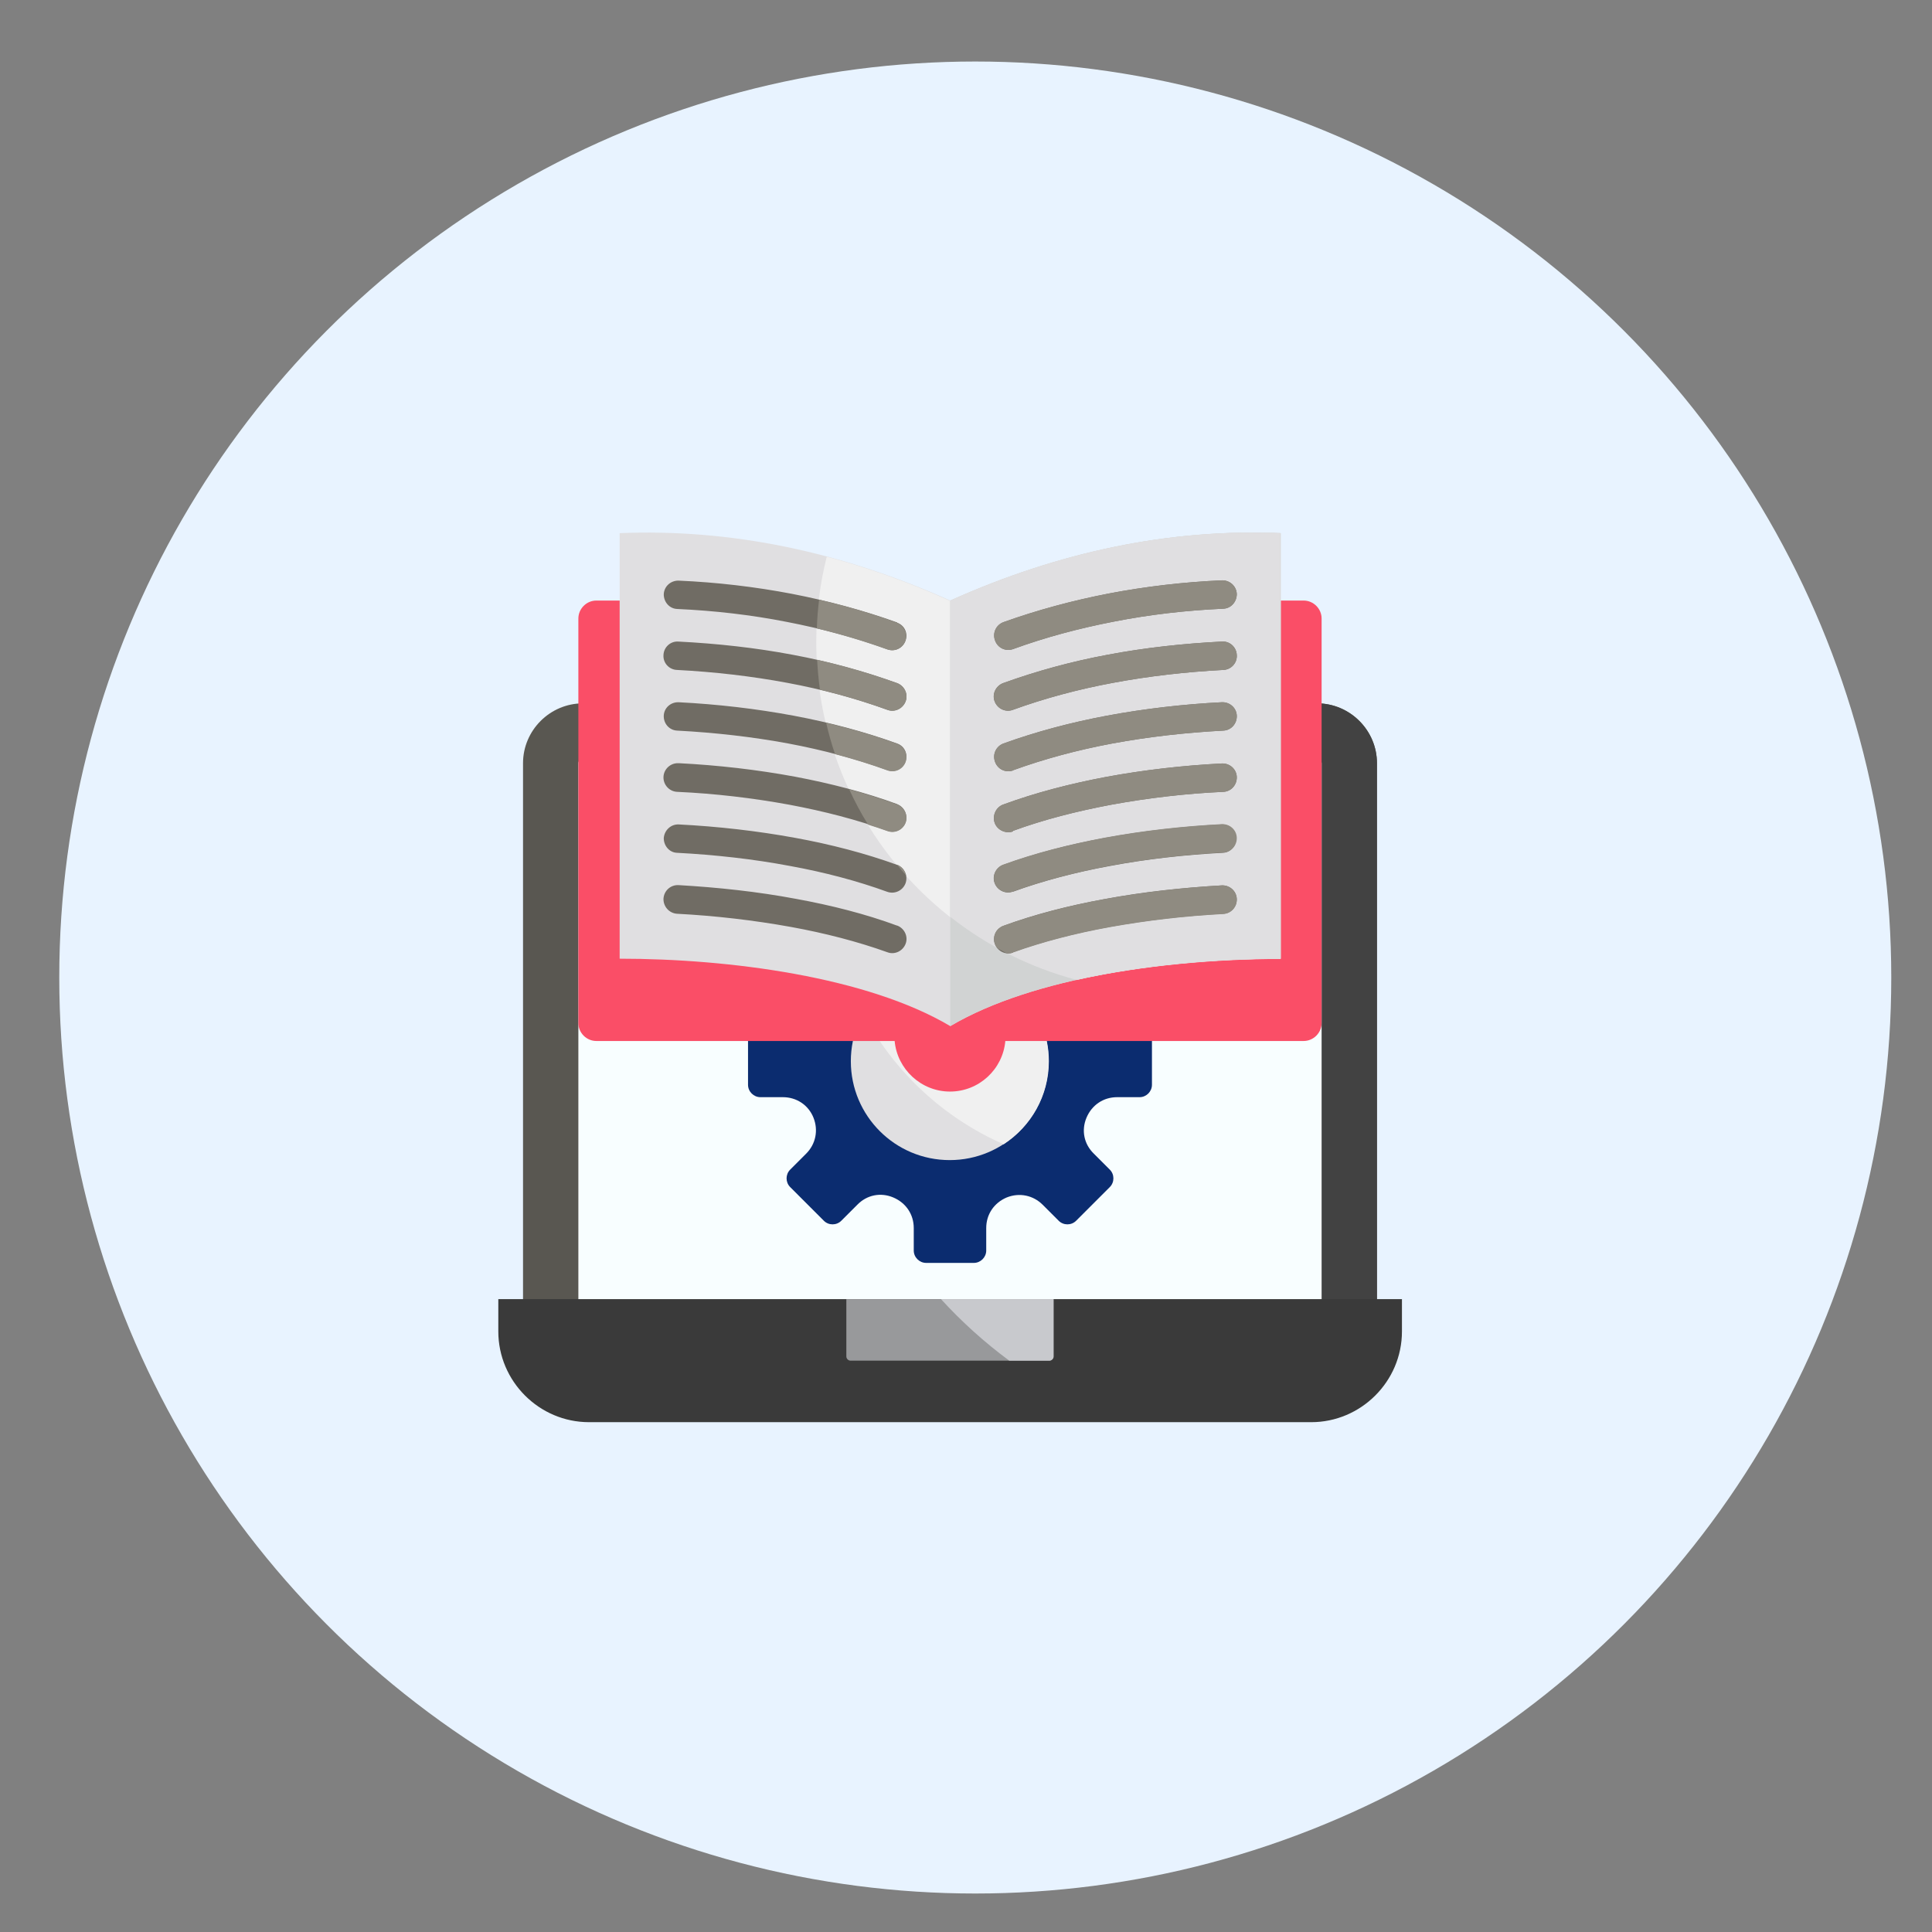
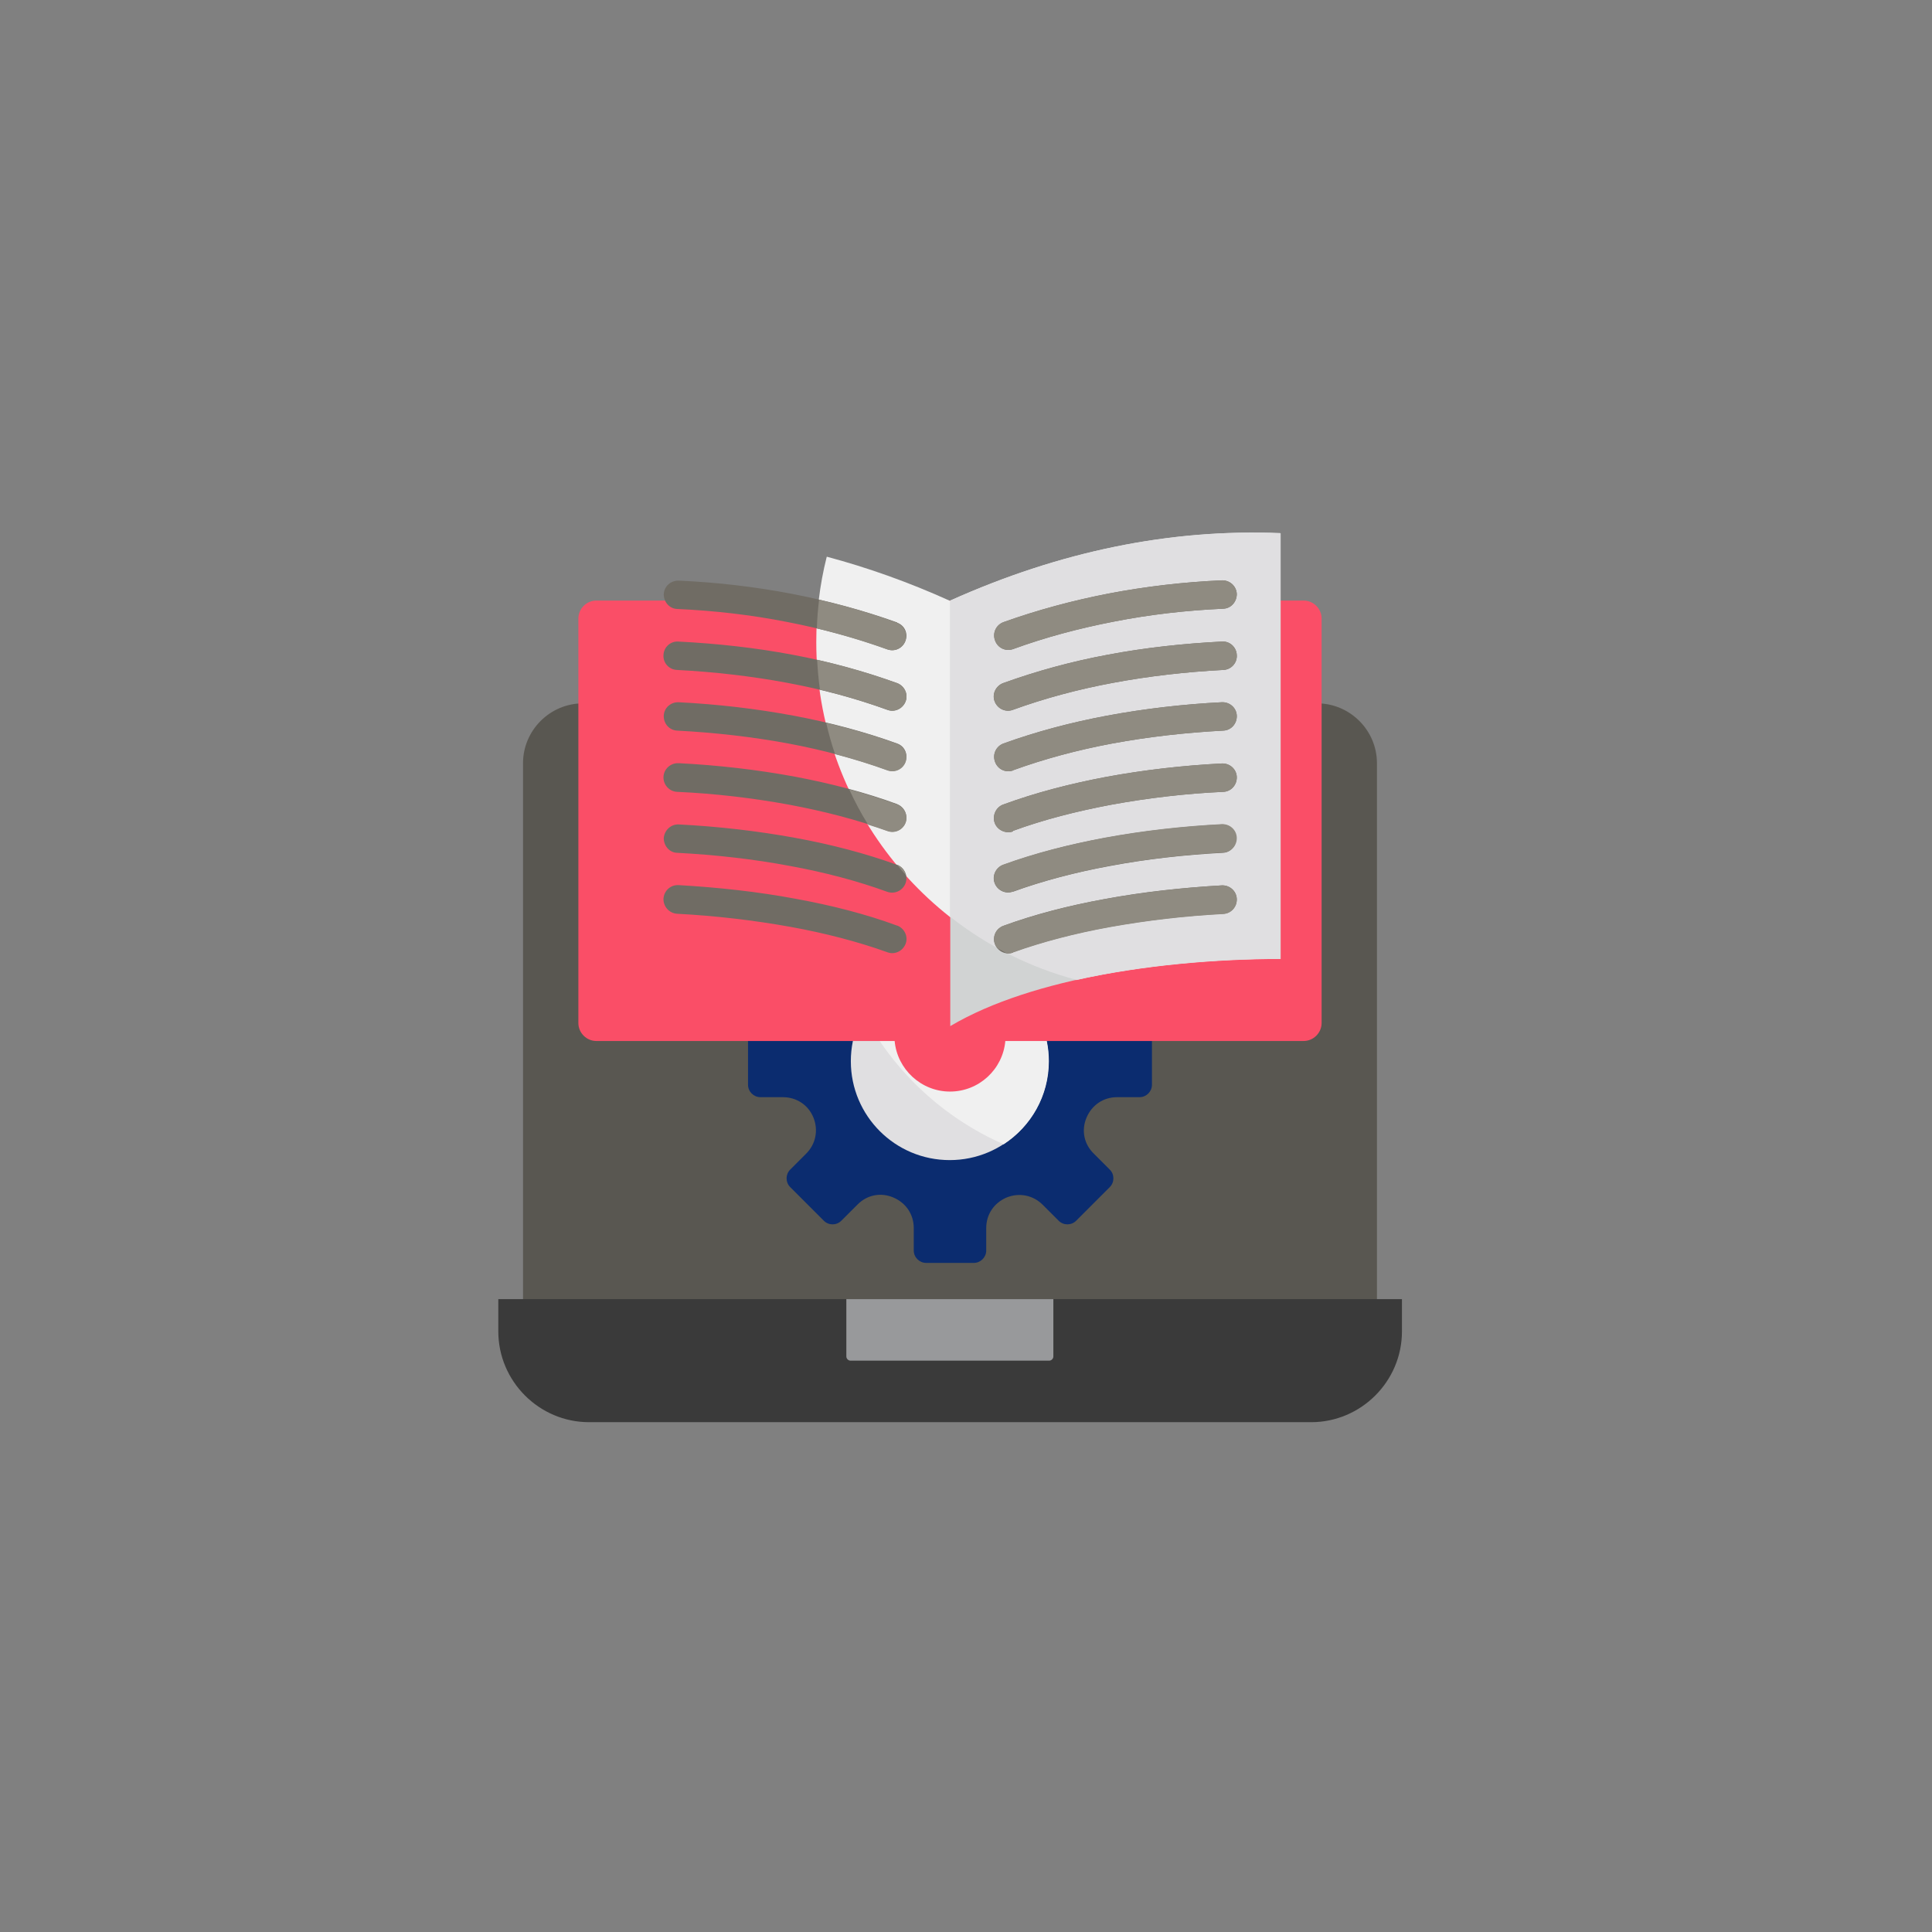
<svg xmlns="http://www.w3.org/2000/svg" id="Layer_1" version="1.1" viewBox="0 0 68.78 68.78">
  <rect x="0" y="0" width="68.78" height="68.78" fill="#808080" stroke="none" />
-   <circle cx="34.72" cy="34.8" r="32.61" fill="#e8f3ff" />
  <g>
    <path d="M49.02,48.39l-30.4-.76v-20.46c0-1.17.96-2.13,2.13-2.13h26.14c1.17,0,2.13.96,2.13,2.13v21.22h0Z" fill="#595751" fill-rule="evenodd" />
-     <path d="M49.02,48.39l-13.59-.34c-3.73-2.96-6.11-7.54-6.11-12.67,0-3.93,1.4-7.54,3.73-10.34h13.84c1.17,0,2.13.96,2.13,2.13v21.22Z" fill="#424242" fill-rule="evenodd" />
-     <path d="M47.05,47.68v-20.51c0-.08-.08-.16-.16-.16h-26.14c-.08,0-.16.07-.16.16v20.51h26.46Z" fill="#f8feff" fill-rule="evenodd" />
    <path d="M17.73,46.25h32.18v1.15c0,1.78-1.46,3.23-3.23,3.23h-25.71c-1.78,0-3.23-1.46-3.23-3.23v-1.15Z" fill="#3a3a3a" fill-rule="evenodd" />
    <path d="M30.13,46.25v2.04c0,.08.07.15.15.15h7.07c.08,0,.15-.07.15-.15v-2.04h-7.38Z" fill="#98999b" fill-rule="evenodd" />
-     <path d="M35.94,48.44h1.42c.08,0,.15-.07.15-.15v-2.04h-4.01c.74.81,1.55,1.54,2.43,2.19h0Z" fill="#c8c9cd" fill-rule="evenodd" />
    <path d="M32.97,30.58h1.7c.24,0,.44.2.44.44v.8c0,.49.28.9.73,1.09s.94.09,1.28-.26l.57-.57c.17-.17.45-.17.62,0l1.2,1.2c.17.17.17.45,0,.62l-.57.57c-.34.34-.44.83-.26,1.28.19.45.6.73,1.09.73h.8c.24,0,.44.2.44.44v1.7c0,.24-.2.44-.44.44h-.8c-.49,0-.9.28-1.09.73-.19.45-.09.94.26,1.28l.57.57c.17.17.17.45,0,.62l-1.2,1.2c-.17.17-.45.17-.62,0l-.57-.57c-.34-.34-.83-.44-1.28-.26-.45.19-.73.6-.73,1.09v.8c0,.24-.2.44-.44.44h-1.7c-.24,0-.44-.2-.44-.44v-.8c0-.49-.28-.9-.73-1.09-.45-.19-.94-.09-1.28.26l-.57.57c-.17.17-.45.17-.62,0l-1.2-1.2c-.17-.17-.17-.45,0-.62l.57-.57c.34-.34.44-.83.26-1.28s-.6-.73-1.09-.73h-.8c-.24,0-.44-.2-.44-.44v-1.7c0-.24.2-.44.44-.44h.8c.49,0,.9-.28,1.09-.73.19-.45.09-.94-.26-1.28l-.57-.57c-.17-.17-.17-.45,0-.62l1.2-1.2c.17-.17.45-.17.62,0l.57.57c.34.34.83.44,1.28.26.45-.19.73-.6.73-1.09v-.8c0-.24.2-.44.44-.44h0Z" fill="#0b2c6f" fill-rule="evenodd" />
    <circle cx="33.81" cy="37.78" r="3.52" fill="#e0dfe1" />
    <path d="M35.74,40.74c-2.15-.94-3.92-2.59-5.01-4.66.6-1.09,1.76-1.82,3.09-1.82,1.95,0,3.52,1.58,3.52,3.52,0,1.24-.64,2.32-1.6,2.95Z" fill="#f0f0f0" fill-rule="evenodd" />
    <path d="M46.41,21.38c.35,0,.64.29.64.64v14.4c0,.35-.29.64-.64.64h-10.62c-.09,1.01-.94,1.8-1.97,1.8s-1.88-.8-1.97-1.8h-10.62c-.35,0-.64-.29-.64-.64v-14.4c0-.35.29-.64.64-.64h25.18Z" fill="#fa4e67" fill-rule="evenodd" />
-     <path d="M33.83,36.53c-2.95-1.75-7.85-2.4-11.77-2.4v-15.15c3.92-.16,7.84.64,11.77,2.4,3.93-1.76,7.85-2.56,11.77-2.4v15.15c-3.92,0-8.81.65-11.77,2.4h0Z" fill="#e0dfe1" fill-rule="evenodd" />
    <path d="M29.44,19.82c1.46.39,2.92.91,4.38,1.57,3.93-1.76,7.85-2.56,11.77-2.4v15.15c-2.29,0-4.9.22-7.28.75-5.32-1.41-9.25-6.27-9.25-12.03,0-1.02.12-2.04.37-3.03h0Z" fill="#f0f0f0" fill-rule="evenodd" />
    <path d="M45.59,18.98c-3.92-.16-7.84.64-11.76,2.4v15.15c2.95-1.75,7.84-2.4,11.76-2.4v-15.15Z" fill="#d1d3d3" fill-rule="evenodd" />
    <path d="M45.59,18.98c-3.92-.16-7.84.64-11.76,2.4v11.26c1.31,1.03,2.83,1.8,4.48,2.24,2.37-.53,4.99-.75,7.27-.75v-15.15Z" fill="#e0dfe1" fill-rule="evenodd" />
    <path d="M31.94,32.95c.26.1.4.39.3.65-.1.26-.39.4-.65.3,0,0,0,0,0,0-1.06-.38-2.22-.68-3.43-.9-1.33-.24-2.71-.4-4.06-.47-.28-.02-.49-.26-.48-.54.02-.28.25-.49.53-.48,1.39.08,2.81.23,4.19.49,1.26.23,2.48.54,3.59.95h0ZM36.06,23.11c-.27.09-.55-.05-.64-.32-.09-.26.04-.54.3-.64,1.2-.43,2.46-.77,3.75-1.02,1.31-.25,2.66-.41,4.04-.47.28,0,.51.21.52.49,0,.27-.2.51-.48.52-1.33.06-2.63.21-3.9.46-1.24.24-2.44.56-3.59.98ZM36.06,25.27c1.13-.41,2.32-.73,3.56-.96,1.28-.24,2.6-.39,3.93-.46.28-.01.5-.25.48-.53-.01-.28-.25-.5-.53-.48-1.38.07-2.75.22-4.07.47-1.29.24-2.53.58-3.72,1.01-.26.1-.4.39-.3.65.1.26.39.4.65.3h0ZM36.06,27.43c-.27.09-.55-.05-.64-.32-.09-.26.04-.54.3-.64,1.16-.42,2.4-.75,3.68-.99,1.34-.25,2.72-.41,4.1-.48.28-.01.52.2.53.48.01.28-.2.52-.48.53h0c-1.33.07-2.67.22-3.96.46-1.23.23-2.42.55-3.52.95ZM36.06,29.58c1.09-.4,2.27-.7,3.49-.93,1.31-.24,2.66-.4,4-.46.28-.01.49-.25.48-.53h0c-.01-.28-.25-.49-.53-.48h0c-1.38.07-2.78.23-4.13.48-1.27.24-2.51.56-3.65.98-.26.09-.4.39-.31.65.09.26.39.4.65.31,0,0,0,0,0,0ZM36.06,31.74c-.26.1-.55-.04-.65-.3-.1-.26.04-.55.3-.65,1.13-.41,2.36-.73,3.62-.96,1.36-.25,2.78-.41,4.16-.48.28-.01.51.21.52.49,0,.27-.2.51-.47.52-1.34.07-2.71.22-4.03.47-1.21.22-2.39.53-3.46.92ZM36.06,33.9c1.06-.38,2.22-.68,3.43-.9,1.33-.24,2.71-.4,4.06-.47.28-.01.49-.25.48-.53,0,0,0,0,0,0-.01-.28-.25-.49-.53-.48-1.39.08-2.81.23-4.19.49-1.26.23-2.48.54-3.59.95-.26.1-.4.39-.3.65s.39.4.65.3h0ZM31.94,28.63c.26.1.39.39.3.65-.1.26-.38.39-.64.3-1.09-.4-2.27-.7-3.49-.93-1.31-.24-2.66-.4-4-.46-.28-.01-.5-.25-.49-.53.01-.28.25-.5.53-.49,0,0,.01,0,.02,0,1.38.07,2.78.23,4.13.48,1.27.24,2.51.56,3.65.98ZM31.94,26.47c-1.16-.42-2.4-.75-3.68-.99-1.34-.25-2.72-.41-4.1-.48-.28-.01-.52.2-.53.48-.01.28.2.52.48.53,1.33.07,2.67.22,3.96.46,1.23.23,2.42.55,3.53.95.27.09.55-.05.64-.32.09-.26-.04-.54-.3-.63ZM31.94,24.32c.26.1.4.39.3.65-.1.26-.39.4-.65.3,0,0,0,0,0,0-1.13-.41-2.32-.73-3.56-.96-1.28-.24-2.6-.39-3.93-.46-.28-.01-.5-.25-.48-.53.01-.28.25-.5.53-.48,1.38.07,2.75.22,4.07.47,1.29.24,2.53.58,3.72,1.01h0ZM31.94,30.79c-1.13-.41-2.36-.73-3.62-.96-1.36-.25-2.78-.41-4.16-.48-.28-.01-.51.21-.53.49,0,.27.2.51.47.52,1.34.07,2.71.22,4.03.47,1.21.22,2.39.53,3.46.92.26.09.55-.04.65-.31.09-.26-.04-.55-.3-.65h0ZM31.94,22.16c-1.2-.43-2.46-.77-3.75-1.02-1.31-.25-2.66-.41-4.04-.47-.28,0-.51.21-.52.49,0,.27.2.51.48.52,1.33.06,2.63.21,3.9.46,1.24.24,2.44.56,3.59.98.27.09.55-.05.64-.32.09-.26-.04-.54-.3-.63h0Z" fill="#706c64" fill-rule="evenodd" />
    <path d="M35.83,33.93c-.11-.06-.22-.11-.32-.17-.18-.21-.16-.53.05-.71.05-.04.1-.07.16-.09,1.11-.4,2.33-.72,3.59-.95,1.38-.25,2.8-.41,4.19-.49.28-.01.52.21.53.49.01.28-.2.51-.48.53-1.35.07-2.73.23-4.06.47-1.21.22-2.37.52-3.43.9-.07.03-.16.04-.23.03h0ZM32.26,31.17c-.11-.13-.22-.25-.33-.39h0c.17.06.29.21.33.39h0ZM30.9,29.35c-.25-.4-.47-.82-.67-1.25.59.16,1.16.34,1.71.54.26.1.39.39.3.65-.1.26-.38.39-.64.3-.23-.08-.46-.16-.69-.23h0ZM29.73,26.85c-.13-.37-.23-.74-.32-1.12.87.21,1.72.45,2.53.75.26.1.39.39.3.65-.1.26-.38.39-.64.3-.6-.22-1.22-.41-1.86-.58ZM29.19,24.55c-.05-.35-.08-.71-.1-1.06.98.22,1.93.5,2.85.83.26.1.4.39.3.65-.1.26-.39.4-.65.3,0,0,0,0,0,0-.77-.28-1.58-.52-2.4-.72ZM29.08,22.37c.01-.34.04-.69.08-1.02.95.22,1.88.49,2.77.82.26.1.39.39.3.65-.1.26-.38.39-.64.3-.81-.29-1.65-.54-2.51-.75h0ZM36.06,23.11c-.27.09-.55-.05-.64-.32-.09-.26.04-.54.3-.64,1.2-.43,2.46-.77,3.75-1.02,1.31-.25,2.66-.41,4.04-.47.28,0,.51.21.52.49,0,.27-.2.51-.48.52-1.33.06-2.63.21-3.9.46-1.24.24-2.44.56-3.59.98ZM36.06,25.27c1.13-.41,2.32-.73,3.56-.96,1.28-.24,2.6-.39,3.93-.46.28-.01.5-.25.48-.53-.01-.28-.25-.5-.53-.48-1.38.07-2.75.22-4.07.47-1.29.24-2.53.58-3.72,1.01-.26.1-.4.39-.3.65.1.26.39.4.65.3h0ZM36.06,27.43c-.27.09-.55-.05-.64-.32-.09-.26.04-.54.3-.64,1.16-.42,2.4-.75,3.68-.99,1.34-.25,2.72-.41,4.1-.48.28-.01.52.2.53.48.01.28-.2.52-.48.53h0c-1.33.07-2.67.22-3.96.46-1.23.23-2.42.55-3.52.95ZM36.06,29.58c1.09-.4,2.27-.7,3.49-.93,1.31-.24,2.66-.4,4-.46.28-.01.49-.25.48-.53h0c-.01-.28-.25-.49-.53-.48h0c-1.38.07-2.78.23-4.13.48-1.27.24-2.51.56-3.65.98-.26.09-.4.39-.31.65.09.26.39.4.65.31,0,0,0,0,0,0ZM36.06,31.74c1.08-.39,2.25-.69,3.46-.92,1.32-.24,2.69-.4,4.03-.47.28-.01.49-.25.48-.53h0c-.01-.28-.25-.49-.53-.48h0c-1.38.07-2.8.23-4.16.48-1.27.24-2.5.55-3.62.96-.26.09-.4.38-.31.65.09.26.38.4.65.31,0,0,0,0,0,0Z" fill="#8f8b81" fill-rule="evenodd" />
  </g>
</svg>